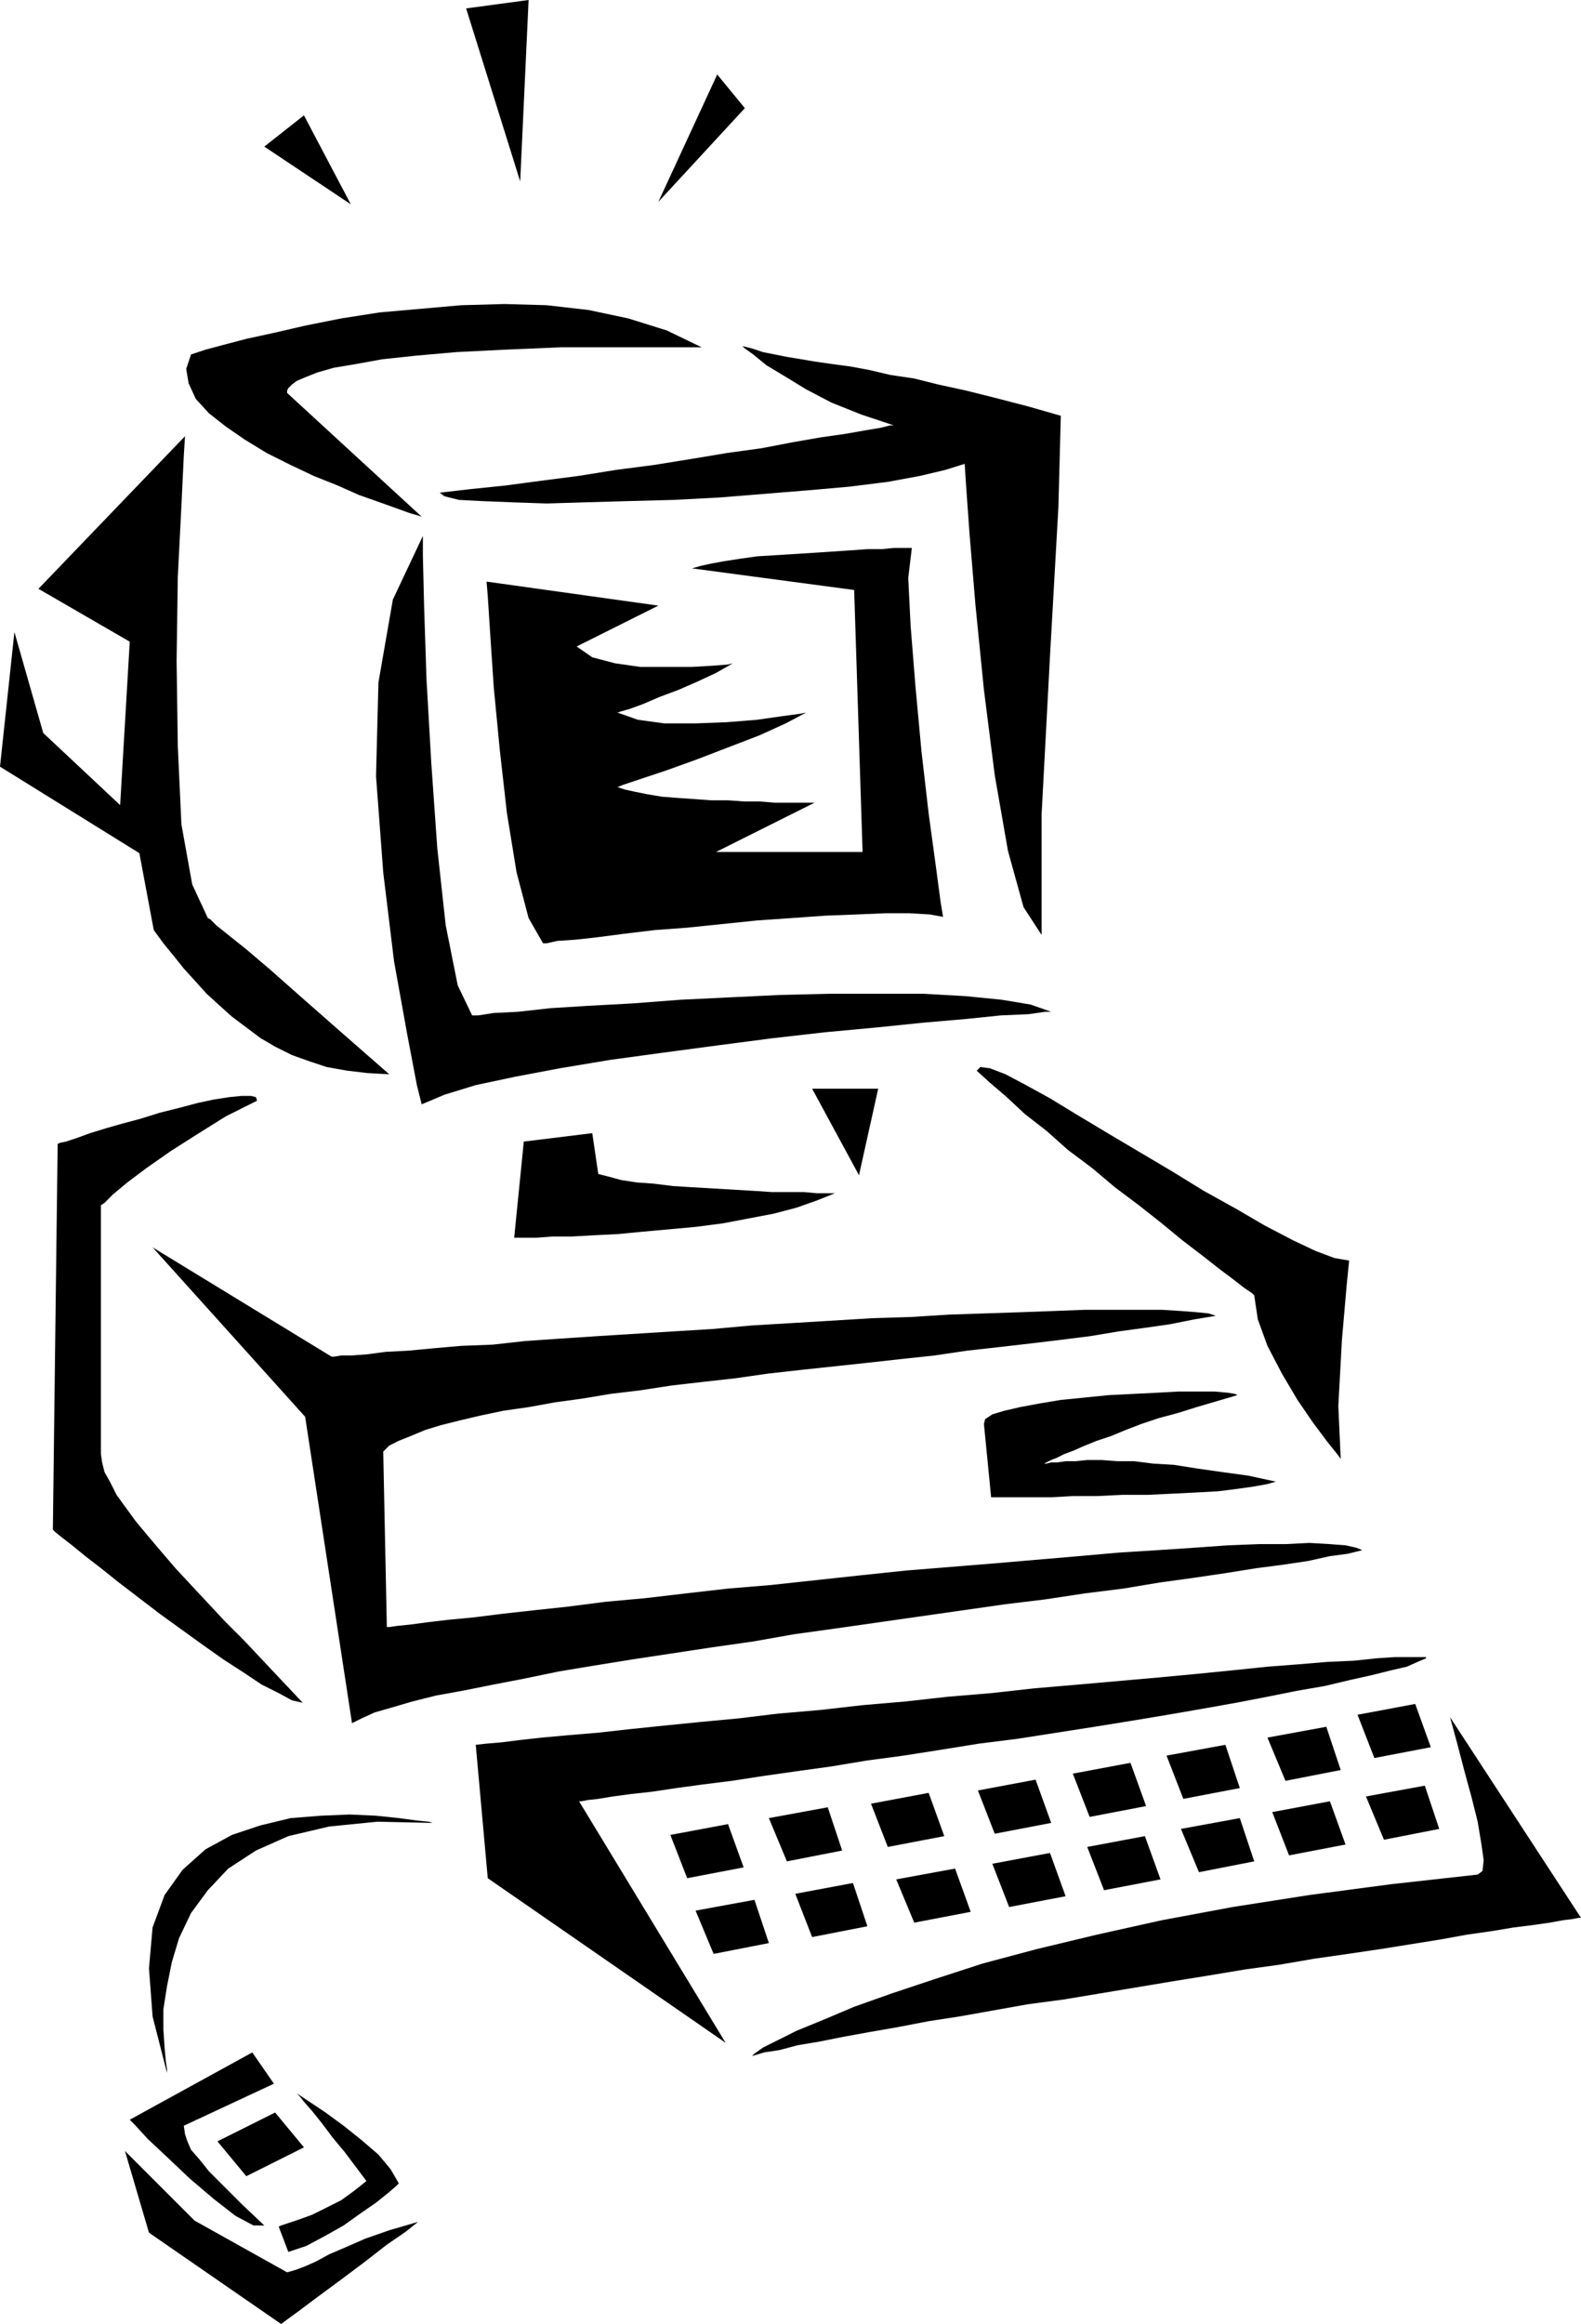
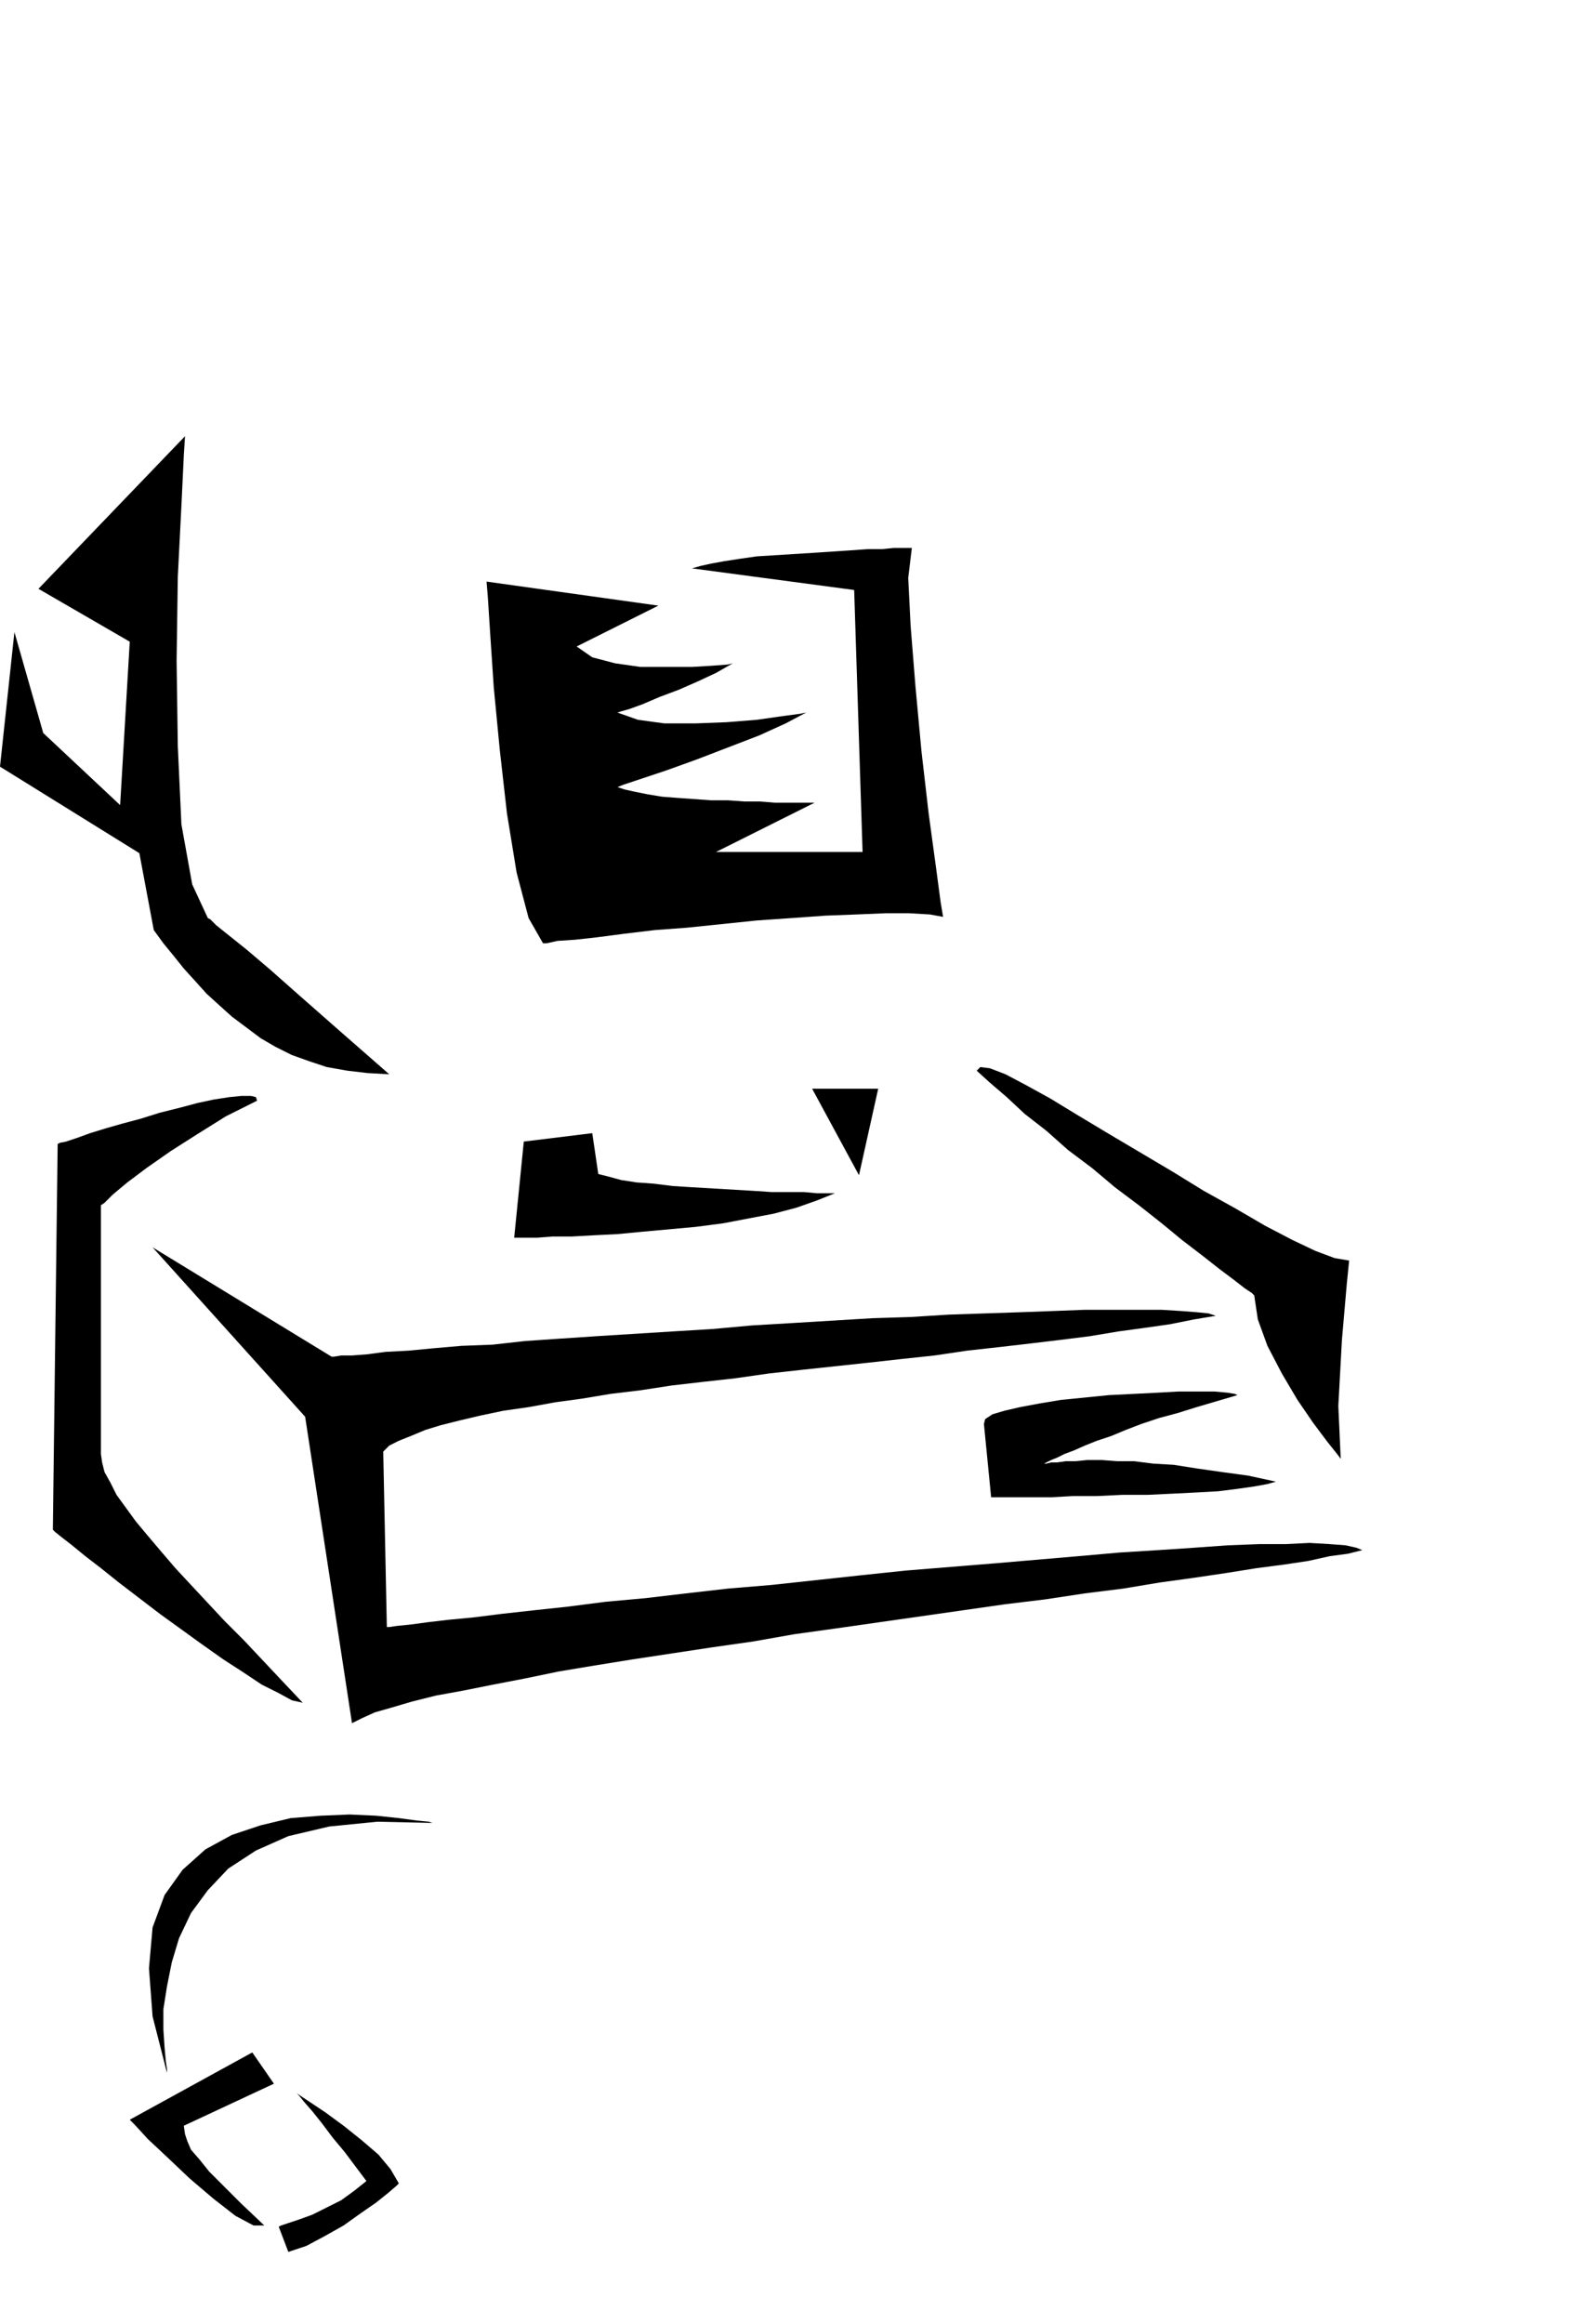
<svg xmlns="http://www.w3.org/2000/svg" width="1.316in" height="1.934in" fill-rule="evenodd" stroke-linecap="round" preserveAspectRatio="none" viewBox="0 0 1316 1934">
  <style>.pen1{stroke:none}.brush2{fill:#000}</style>
-   <path d="M352 446v16l1 42 2 61 4 70 5 71 7 64 10 50 12 25h5l13-2 20-1 27-3 32-2 37-2 39-3 41-2 42-2 42-1h78l35 2 30 3 24 4 17 6h-5l-14 2-23 1-29 3-35 3-39 4-43 4-44 5-46 6-45 6-44 6-42 7-37 7-33 7-26 8-19 8-4-16-8-42-11-61-9-74-6-80 2-78 12-69 25-53zm-1-16-3-1-7-2-11-4-14-5-17-6-18-8-20-8-19-9-20-10-18-11-16-11-14-11-11-12-6-13-2-12 4-12 3-1 9-3 15-4 19-5 23-5 26-6 30-6 32-5 34-3 34-3 36-1 35 1 35 4 33 7 32 10 29 14H467l-47 2-40 2-34 3-28 3-22 4-18 3-14 4-10 4-7 3-4 3-3 3-1 2v2l112 103z" class="pen1 brush2" />
-   <path d="m366 410 4 3 12 3 19 1 25 1 29 1 33-1 35-1 38-1 38-2 37-3 37-3 34-3 32-4 27-5 21-5 16-5 1 16 3 42 5 60 7 70 9 71 11 63 13 47 15 23V678l7-132 7-124 2-76-28-8-27-7-24-6-23-5-20-5-20-3-17-4-16-3-15-2-14-2-12-2-12-2-10-2-10-2-9-3-8-2 2 2 7 5 11 9 15 9 18 11 21 11 25 10 27 9h-3l-8 2-12 2-17 3-21 3-23 4-26 5-29 4-30 5-31 5-31 4-31 5-31 4-30 4-29 3-26 3z" class="pen1 brush2" />
  <path d="m405 484 1 12 2 31 3 45 5 52 6 53 8 49 10 38 12 21h3l9-2 15-1 18-2 23-3 25-3 27-2 29-3 29-3 29-2 28-2 26-1 24-1h20l17 1 11 2-2-12-4-30-6-44-6-52-5-54-4-50-2-40 3-25h-15l-10 1h-12l-14 1-15 1-15 1-16 1-16 1-16 1-14 2-13 2-11 2-9 2-7 2 135 18 7 218H596l82-41h-33l-12-1h-13l-14-1h-14l-14-1-14-1-13-1-12-2-10-2-9-2-6-2 5-2 15-5 21-7 25-9 26-10 26-10 22-10 17-9-5 1-15 2-21 3-25 2-26 1h-26l-22-3-17-6 3-1 7-2 11-4 14-6 16-6 16-7 15-7 14-8-4 1-13 1-17 1h-43l-21-3-19-5-13-9 68-34-143-20zM154 363l-1 16-2 42-3 59-1 70 1 71 3 65 9 50 13 28 2 1 5 5 10 8 15 12 20 17 26 23 33 29 40 35-18-1-17-2-17-3-15-5-14-5-14-7-12-7-12-9-12-9-10-9-11-10-9-10-10-11-8-10-9-11-8-11-12-64L0 638l12-112 24 84 64 60 8-136-76-44 122-127zm282 587-8 80h19l13-1h16l18-1 20-1 21-2 22-2 22-2 23-3 21-4 21-4 19-5 17-6 15-6h-15l-11-1h-27l-15-1-17-1-17-1-17-1-16-1-16-2-14-1-13-2-11-3-8-2-5-34-57 7zm240-44h55l-16 72-39-72zm-462 10-1-3-4-1h-8l-10 1-13 2-14 3-15 4-16 4-16 5-15 4-14 4-13 4-11 4-9 3-5 1-2 1-4 321 2 2 5 4 9 7 11 9 13 10 15 12 17 13 17 13 18 13 18 13 17 12 17 11 15 10 14 7 11 6 9 2-17-18-16-17-16-17-16-16-14-15-14-15-13-14-12-14-11-13-10-12-8-11-8-11-5-10-5-9-2-8-1-7v-207l3-2 7-7 12-10 16-12 20-14 22-14 24-15 26-13z" class="pen1 brush2" />
  <path d="m127 1038 149 91h2l6-1h9l13-1 15-2 19-1 21-2 23-2 26-1 27-3 29-2 30-2 32-2 32-2 33-2 33-3 34-2 33-2 33-2 32-1 32-2 30-1 30-1 27-1 26-1h64l16 1 13 1 10 1 6 2-18 3-20 4-21 3-22 3-24 4-24 3-25 3-26 3-27 3-27 4-28 3-27 3-28 3-28 3-27 3-28 4-27 3-26 3-26 4-25 3-24 4-22 3-22 4-21 3-19 4-17 4-16 4-13 4-12 5-10 4-8 4-5 5 3 146h2l7-1 10-1 15-2 17-2 21-2 24-3 27-3 28-3 31-4 33-3 34-4 35-4 36-3 37-4 37-4 38-4 37-3 37-3 35-3 35-3 34-3 32-2 30-2 28-2 26-1h22l20-1 17 1 13 1 9 2 5 2-12 3-15 2-18 4-20 3-23 3-25 4-27 4-29 4-30 5-32 4-33 5-33 4-35 5-35 5-35 5-35 5-36 5-34 6-35 5-33 5-33 5-31 5-30 5-29 6-26 5-25 5-22 4-20 5-17 5-14 4-11 5-8 4-39-255-127-141z" class="pen1 brush2" />
  <path d="m1030 1161-2-1-6-1-11-1h-30l-18 1-20 1-20 1-20 2-20 2-18 3-16 3-13 3-10 3-6 4-1 4 6 61h50l18-1h20l21-1h21l21-1 20-1 18-1 16-2 14-2 11-2 7-2-23-5-22-3-21-3-19-3-17-1-16-2h-14l-13-1h-12l-10 1h-8l-7 1h-5l-4 1h-3 1l2-1 4-2 5-2 6-3 8-3 9-4 10-4 12-4 12-5 13-5 15-5 15-4 16-5 17-5 17-5zM813 891l3-3 8 1 13 5 17 9 20 11 23 14 25 15 27 16 27 16 26 16 27 15 24 14 23 12 19 9 16 6 12 2-2 20-4 46-3 55 2 44-3-4-8-10-12-16-13-19-13-22-12-23-8-22-3-20-2-2-6-4-9-7-12-9-14-11-17-13-17-14-19-15-20-15-19-16-20-15-18-16-18-14-15-14-14-12-11-10zm-453 626-3-1-10-1-15-2-19-2-22-1-24 1-25 2-25 6-24 8-22 12-19 17-15 21-10 27-3 34 3 40 12 47v-3l-1-7-1-11-1-15v-17l3-19 4-20 6-20 10-21 14-19 17-18 23-15 27-12 34-8 40-4 46 1zm-150 191-102 56 4 4 11 12 16 15 19 18 20 17 18 14 15 8h9l-19-18-15-15-12-12-8-10-7-8-3-7-2-6-1-7 75-35-18-26zm37 34 3 2 9 6 12 8 15 11 15 12 14 12 10 12 7 12-2 2-7 6-10 8-13 9-14 10-16 9-15 8-15 5-8-21 2-1 6-2 9-3 11-4 12-6 12-6 11-8 10-8-9-12-9-12-10-12-9-12-8-10-7-8-4-5-2-2z" class="pen1 brush2" />
-   <path d="m104 1790 20 68 110 76 4-3 11-8 16-12 19-14 20-15 18-14 16-11 10-8-24 7-20 7-16 7-14 6-11 6-9 4-8 3-7 2-77-43-58-58zm77-8 48-24 24 29-48 24-24-29zm39-1660 72 48-39-74-33 26zM388 7l52-7-7 151L388 7zm209 55 23 28-72 78 49-106zm590 1318v-1h-26l-15 1-19 2-22 1-24 2-26 2-29 3-30 3-32 3-34 3-34 3-35 3-36 4-36 3-36 4-35 3-35 4-35 3-33 4-32 3-30 3-29 3-27 3-24 2-22 2-18 2-16 2-12 1-9 1 10 111 198 137-122-201h2l5-1 9-1 12-2 15-2 18-2 20-3 22-3 24-3 26-4 28-4 29-4 30-5 30-4 32-5 31-5 32-4 32-5 32-5 31-5 30-5 29-5 28-5 26-5 25-5 23-4 21-5 18-4 16-4 13-3 9-4 7-3zm20 49 109 167h-2l-5 1-8 1-11 2-14 2-16 2-18 3-21 3-22 4-25 4-25 4-27 4-28 4-29 5-29 4-30 5-31 5-30 5-30 5-30 5-30 4-28 5-28 5-26 4-26 5-23 4-22 4-20 4-18 3-15 4-13 2-10 3 2-2 7-5 12-6 16-8 22-9 26-11 31-11 36-12 40-13 45-12 50-12 54-12 59-11 64-10 68-9 72-8 4-3 1-9-2-14-3-18-5-20-6-22-6-23-6-22z" class="pen1 brush2" />
-   <path d="m558 1527 48-9 13 36-47 9-14-36zm82-14 49-9 12 36-46 9-15-36zm85-12 48-9 13 36-47 9-14-36zm89-11 48-9 13 36-47 9-14-36zm79-14 48-9 13 36-47 9-14-36zm78-15 49-9 12 36-47 9-14-36zm166 34 49-9 12 36-46 9-15-36zm-7-68 48-9 13 36-47 9-14-36zm-551 163 49-9 12 36-46 9-15-36zm83-14 48-9 12 36-46 9-14-36zm84-12 49-9 13 36-47 9-15-36zm80-13 48-9 13 36-47 9-14-36zm79-14 48-9 13 36-47 9-14-36zm78-15 49-9 12 36-46 9-15-36zm76-14 48-9 13 36-47 9-14-36zm-4-62 49-9 12 36-46 9-15-36z" class="pen1 brush2" />
</svg>